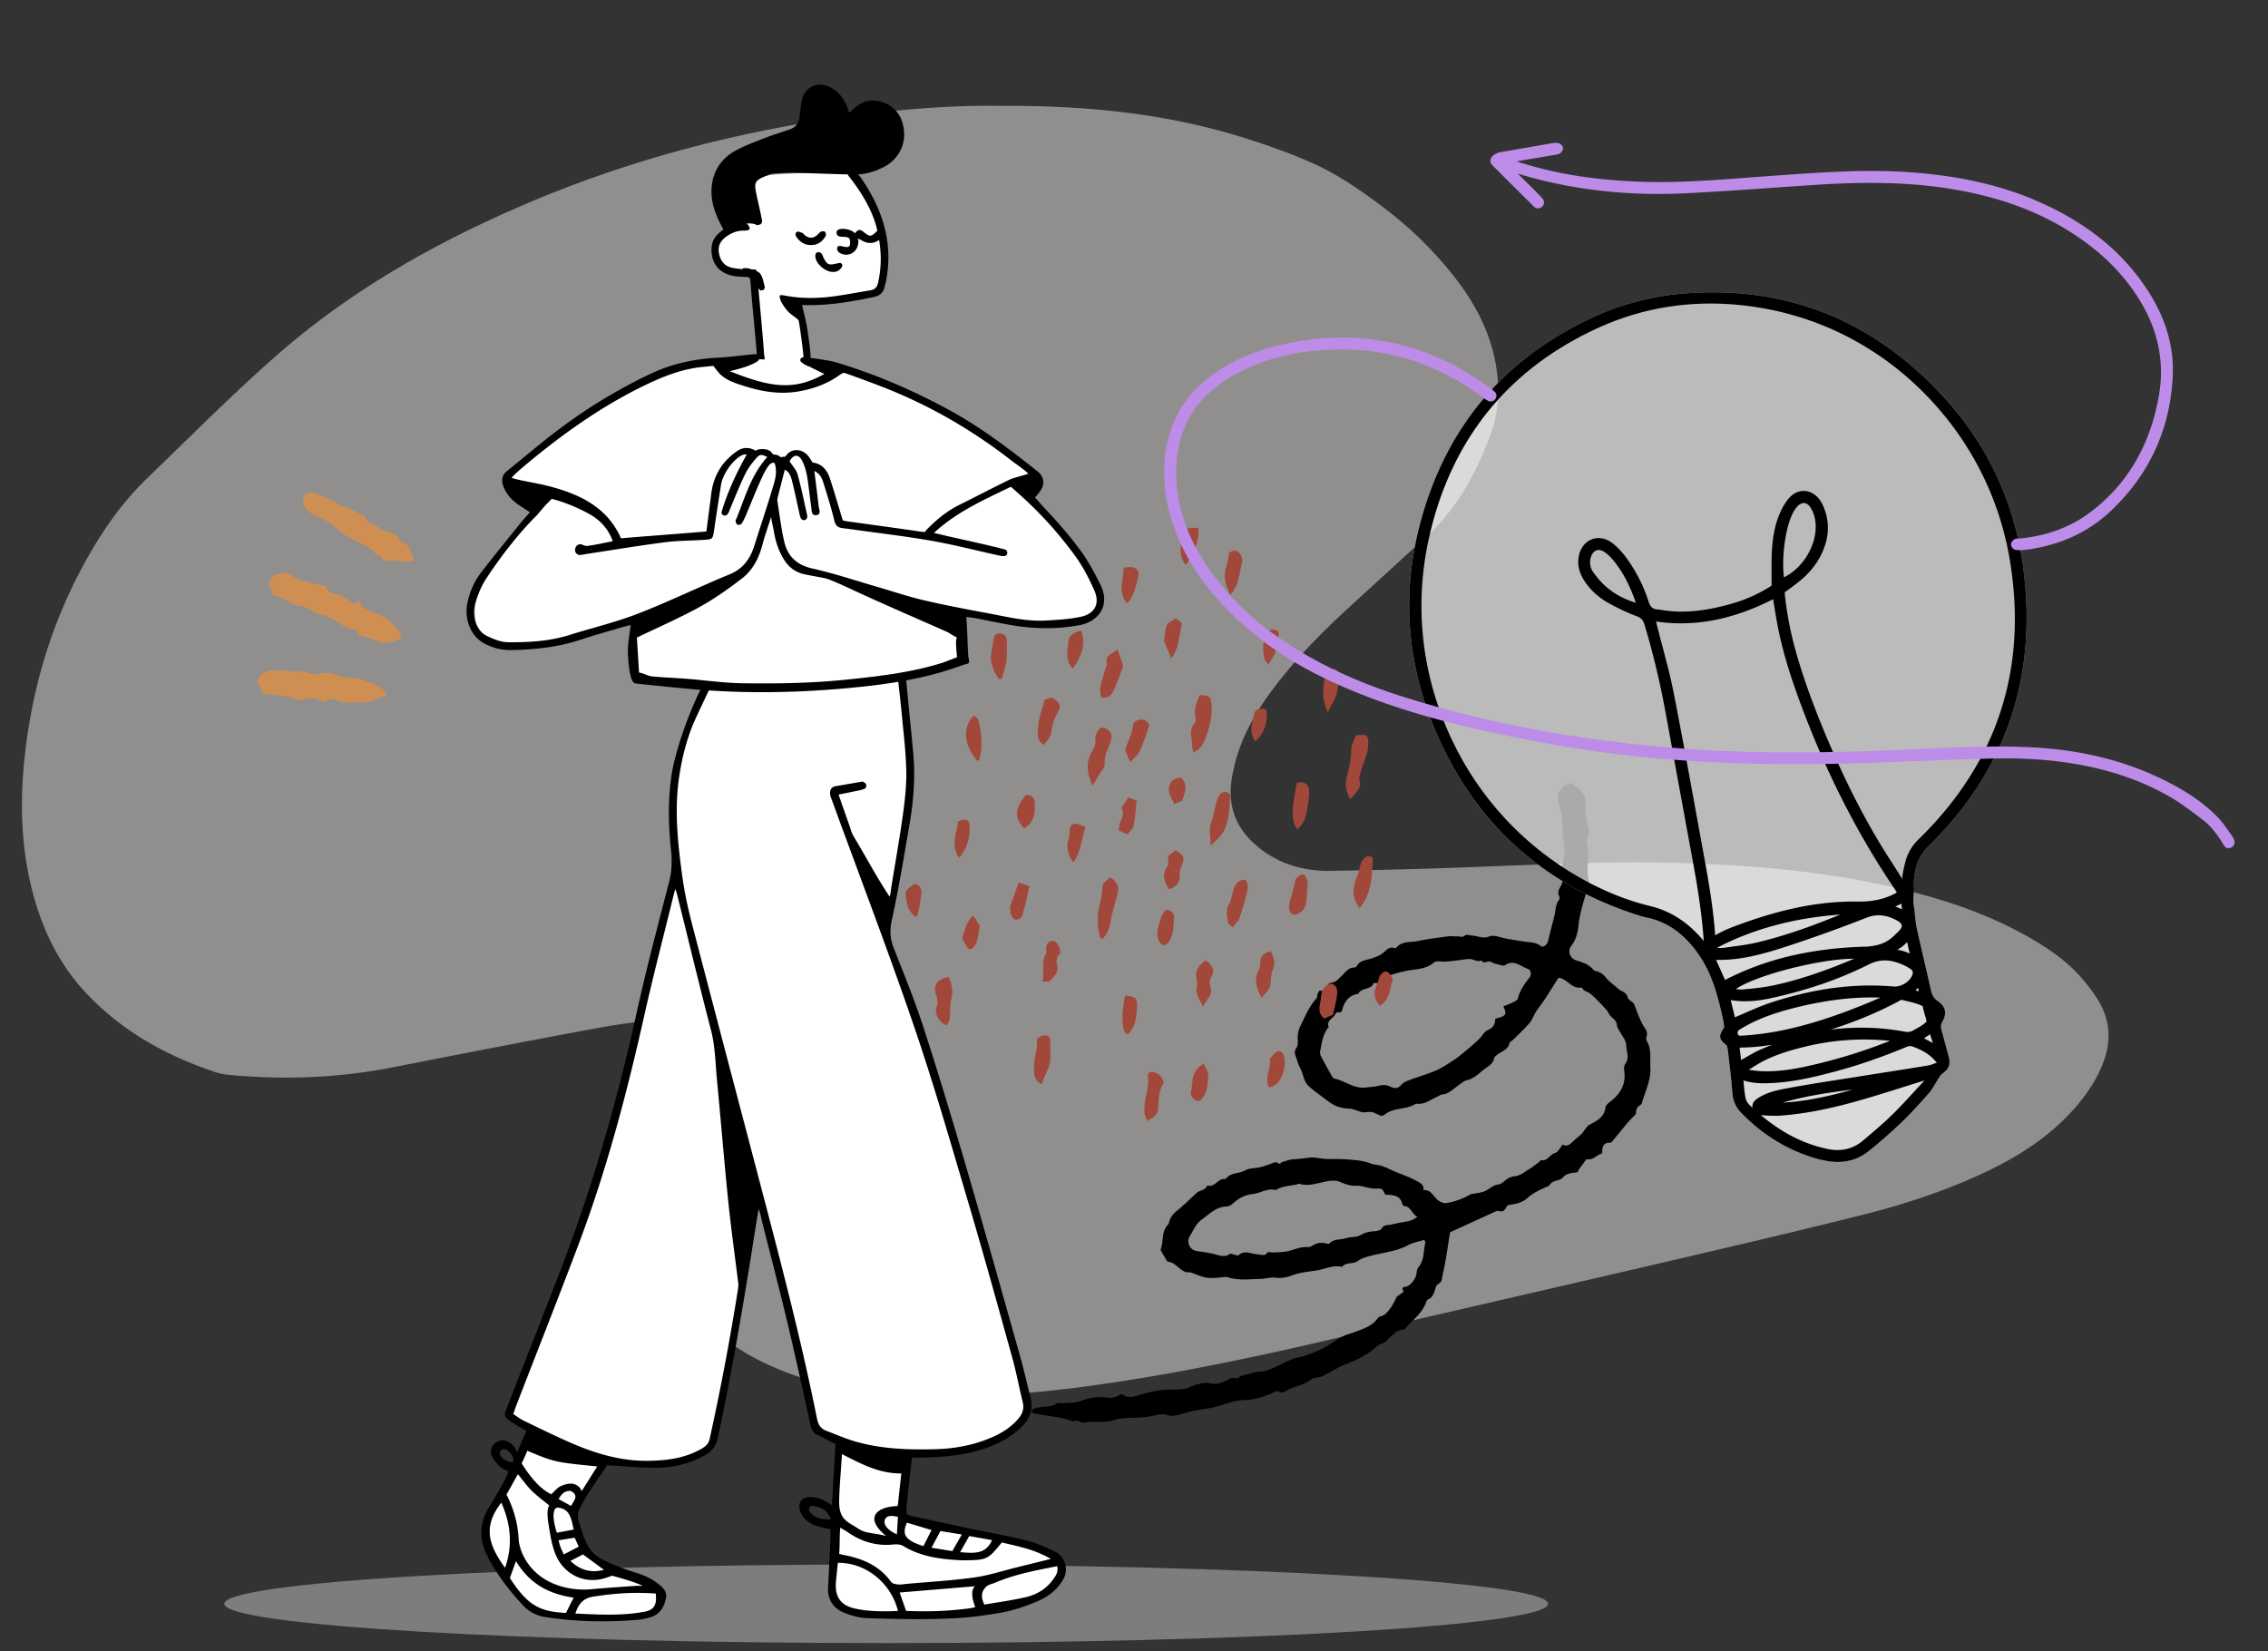
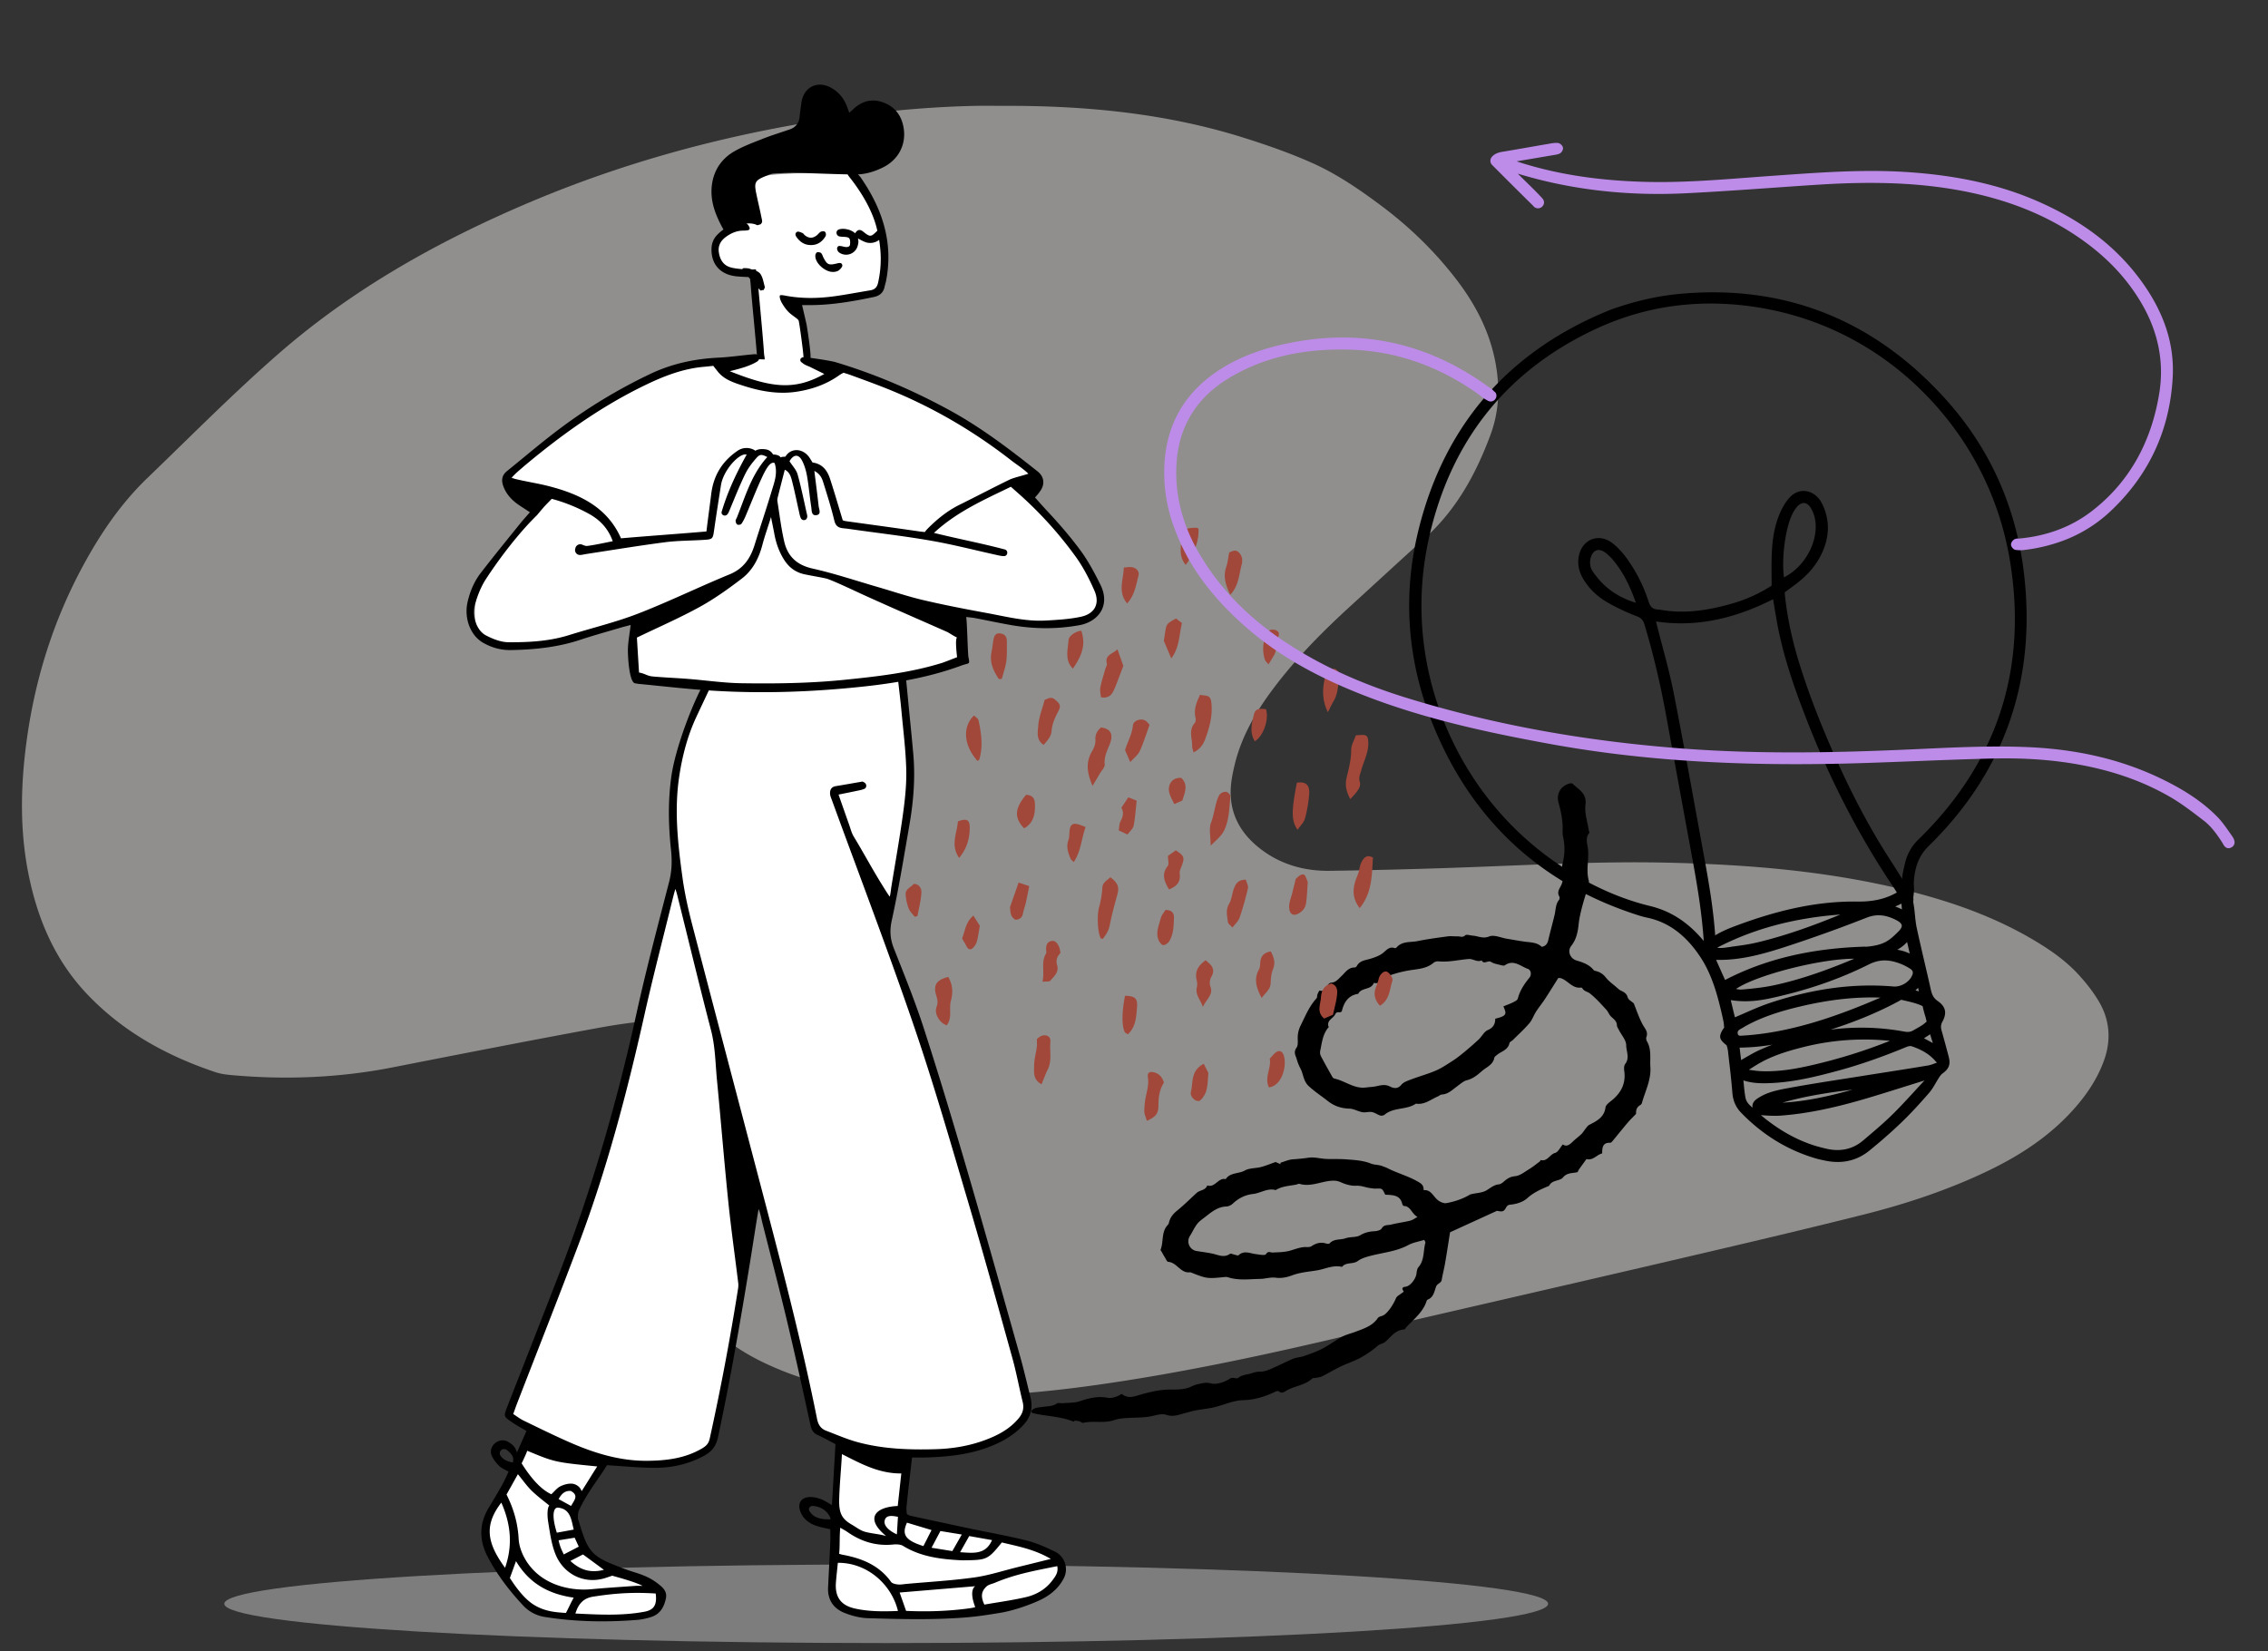
<svg xmlns="http://www.w3.org/2000/svg" width="250" height="182" fill="none">
  <rect width="100%" height="100%" fill="#333333" stroke="none" />
  <path fill="#C9C9C9" d="M97.685 181.125c40.296 0 72.963-1.939 72.963-4.331 0-2.393-32.667-4.332-72.963-4.332-40.297 0-72.963 1.939-72.963 4.332 0 2.392 32.666 4.331 72.963 4.331z" opacity=".5" />
  <path fill="#F1ECE8" fill-rule="evenodd" d="M110.656 11.668c8.959-.03 17.818.806 26.407 3.505 2.608.82 5.208 1.727 7.696 2.846 2.677 1.205 5.11 2.88 7.465 4.638 3.095 2.31 5.852 4.974 8.213 8.023 2.331 3.009 4.013 6.314 4.545 10.14.338 2.432.171 4.8-.681 7.098-1.588 4.287-3.735 8.229-7.188 11.356-2.725 2.467-5.427 4.958-8.142 7.436-3.082 2.813-6.021 5.76-8.539 9.095-1.98 2.625-3.631 5.422-4.375 8.664-.164.712-.312 1.436-.372 2.163-.268 3.269 1.3 5.659 3.886 7.4 2.078 1.4 4.496 2 6.994 1.965a673.992 673.992 0 0 0 15.585-.406c7.198-.267 14.394-.658 21.602-.495 9.061.203 18.061.935 26.876 3.18 4.692 1.197 9.225 2.813 13.418 5.277 1.841 1.081 3.596 2.29 5.044 3.859.852.923 1.649 1.932 2.282 3.011 1.222 2.083 1.356 4.315.511 6.589-.839 2.257-2.224 4.16-3.874 5.885-2.667 2.784-5.881 4.778-9.354 6.401-4.272 1.998-8.742 3.466-13.303 4.61-7.454 1.869-14.941 3.612-22.425 5.357-12.184 2.841-24.382 5.621-36.565 8.463-8.446 1.97-16.93 3.738-25.522 4.949-6.615.934-13.267 1.432-19.951 1.243-5.694-.161-11.222-1.149-16.426-3.58-2.395-1.118-4.575-2.539-6.4-4.453-6.416-6.728-2.248-14.872 1.933-21.437.789-1.237 1.678-2.415 2.4-3.688a11.13 11.13 0 0 0 1.141-2.814c.49-2.006-.267-3.518-2.113-4.451-1.408-.712-2.928-1.014-4.5-1.087-3.703-.172-7.368.24-10.99.905-7.563 1.389-15.11 2.866-22.655 4.348-5.91 1.161-11.856 1.389-17.842.844-.567-.052-1.148-.135-1.685-.314-5.35-1.792-10.176-4.44-14.107-8.559-3.465-3.632-5.385-8.017-6.414-12.842-1.059-4.957-.984-9.933-.32-14.938.91-6.853 2.925-13.337 6.213-19.432 1.928-3.573 4.19-6.908 7.13-9.735 4.766-4.585 9.421-9.3 14.398-13.648 8.22-7.181 17.661-12.469 27.697-16.721 10.02-4.246 20.435-7.13 31.174-8.897 5.944-.977 11.918-1.62 17.943-1.75 1.063-.023 2.127-.003 3.19-.003z" clip-rule="evenodd" opacity=".5" />
  <path fill="#000" fill-rule="evenodd" d="M152.692 131.695c-.336-.704-.335-.697-1.061-.667-.198.008-.398-.035-.596-.059-.514-.063-.979-.289-1.539-.258-.565.031-1.182-.149-1.707-.388-.328-.148-.587-.18-.928-.166-1.211.049-2.361.719-3.613.347-.111-.033-.258.061-.389.086-.763.144-1.558.17-2.243.602-.9-.257-1.654.335-2.495.428-.855.095-1.584.457-2.215 1.05-.183.172-.47.319-.714.328-.966.031-1.64.607-2.337 1.148-.312.242-.656.47-.891.776-.316.411-.53.897-.807 1.339a1.081 1.081 0 0 0 .756 1.648c.583.098 1.173.165 1.75.29.643.14 1.265.488 1.922.016.088-.063.306.055.464.086.16.031.398.141.468.076.613-.572 1.261-.21 1.906-.129.384.049 1.011.179 1.118.013.255-.399.476-.177.747-.188.66-.028 1.345-.034 1.968-.22.569-.171 1.191-.41 1.739-.382.191.009.425.002.573-.097.503-.335 1.016-.483 1.612-.292.116.038.319.051.38-.016.484-.54 1.195-.359 1.781-.568.506-.179 1.147-.067 1.585-.325.514-.303 1.001-.417 1.569-.447.282-.014.692-.108.804-.303.261-.456.688-.338 1.038-.428.691-.178 1.406-.259 2.098-.431.29-.072.547-.271.819-.413-.656-.342-.754-1.196-1.503-1.208-.063-.001-.16-.136-.18-.222-.231-.997-1.021-.977-1.879-1.026zm13.024-20.756c.409-.168.754-.287 1.076-.45.196-.099.473-.237.516-.407.226-.885.71-1.606 1.276-2.3.279-.342.162-.86-.155-.969-.808-.277-1.566-1.086-2.547-.408-.103.072-.317.02-.468-.02-.356-.094-.75-.148-1.046-.343-.351-.231-.781.328-1.048-.167-.507.221-.945-.197-1.423-.159-1.107.086-2.197.371-3.323.26-.182-.018-.423.042-.557.157-.78.668-1.745.681-2.684.838a12.81 12.81 0 0 0-2.197.572c-.585.211-.901 1.011-1.699.802-.282.814-1.377.482-1.719 1.21-1.169.175-1.598 1.036-1.816 1.935-.245.254-.52-.101-.72.32-.226.474-1.017.666-.715 1.428.004.01-.051.039-.071.064-.611.749-.684 1.682-.877 2.571a.922.922 0 0 0 .095.571c.402.767.828 1.522 1.254 2.277.044.078.14.161.225.179 1.187.253 2.19 1.16 3.499.979.323-.045.653-.051.973-.109.549-.101 1.065-.296 1.647 0 .388.198.849.315 1.257-.189.24-.297.7-.445 1.088-.592.898-.34 1.832-.593 2.713-.971.642-.276 1.232-.68 1.825-1.058.407-.259.793-.556 1.165-.863a38.345 38.345 0 0 0 1.722-1.496c.357-.333.598-.869 1.008-1.045.627-.27.832-.694.83-1.258 1.299-.317 1.271-.516.896-1.359zm14.372-.335c.296.727.567 1.565.976 2.328.246.456.646.803.415 1.396-.054.134-.002.351.076.487.511.89.303 1.861.365 2.805.094 1.419-.563 2.649-.928 3.952a.42.42 0 0 1-.171.238c-.494.262-.487.716-.479.977-.378.395-.669.671-.926.975-.574.68-1.129 1.375-1.697 2.06-.057.069-.154.155-.229.152-.833-.036-.884.536-.884 1.173-.608.144-1 .817-1.731.624-.277.382-.556.762-.829 1.147-.056.078-.088.173-.145.289-.54.151-1.147.026-1.612.587-.349.419-1.167.258-1.502.869-.054.096-.222.136-.344.188-.754.326-1.474.666-2.108 1.244-.426.389-1.099.609-1.69.683-.342.042-.468.039-.644.36-.252.457-.423.449-.99.337l-5.172 2.364c-.176 1.101-.352 2.266-.552 3.428-.105.612-.267 1.215-.371 1.827-.064.374-.497.372-.635.777-.166.485-.273 1.16-.92 1.398-.051.019-.094.1-.113.161-.395 1.215-1.38 1.975-2.213 2.852-.085.089-.156.266-.24.271-.974.048-1.46.809-2.096 1.363-.228.199-.602.232-.829.431a10.402 10.402 0 0 1-2.026 1.386c-.671.352-1.403.588-2.088.918-.683.33-1.334.726-2.013 1.066-.214.106-.473.128-.713.18-.128.028-.303-.008-.381.065-.79.735-1.887.808-2.788 1.299-.27.147-.555.431-.913.104-.059-.054-.256-.003-.366.049-1.132.535-2.264.907-3.571.938-1.07.025-2.123.536-3.194.785-.672.157-1.366.218-2.047.344-.354.065-.7.18-1.05.267-.707.174-1.364.492-2.163.217-.432-.149-1.002.004-1.486.119-.696.166-1.392.174-2.098.2-.725.028-1.488.036-2.162.264-1.132.384-2.296.039-3.42.303-.114.027-.264-.135-.407-.174a2.138 2.138 0 0 0-.499-.063c-.054-.002-.129.109-.164.094-1.448-.593-3.024-.574-4.519-.94-.043-.011-.068-.098-.136-.203.303-.413.784-.403 1.226-.471.545-.083 1.108-.039 1.606-.38.155-.106.443-.009.669-.03.621-.058 1.279-.021 1.855-.218 1.013-.348 2.004-.588 3.076-.378.431.086 1.155-.145 1.542-.438.51.425 1.012.408 1.664.213 1.166-.349 2.387-.669 3.589-.682.69-.007 1.358.019 2.018-.173.356-.104.683-.327 1.043-.398.486-.096.909-.275 1.508-.112.612.166 1.487-.122 2.061-.494.413-.267.747.061.984-.125.455-.359.997-.333 1.487-.506.318-.113.591-.17.935-.167.417.002.853-.17 1.25-.339.793-.337 1.555-.748 2.351-1.078.388-.16.836-.17 1.235-.311.686-.242 1.38-.483 2.022-.817.74-.385 1.409-.905 2.144-1.301.452-.243.974-.358 1.459-.542.924-.352 1.882-.633 2.49-1.524.123-.181.468-.196.679-.336.519-.343 1.077-1.261 1.316-1.842.105-.254.463-.405.856-.725.025-.046-.45-.473.204-.548.532-.062 1.12-.869 1.196-1.404.037-.255.061-.563.214-.739.69-.789.525-1.802.774-2.703.02-.074-.066-.177-.123-.316-.6.188-1.234.287-1.767.574-1.252.675-2.639.809-3.98 1.141-.546.136-1.136.289-1.575.611-.544.4-1.304.09-1.747.652-.958-.237-1.82.224-2.723.377-.941.16-1.895.217-2.809.568-.536.206-1.173.326-1.732.25-.623-.084-1.177.122-1.753.13-1.183.016-2.387.201-3.554-.183a.775.775 0 0 0-.299-.033c-2.004.203-2.004.204-3.844-.521-1.073.177-1.47-1.092-2.451-1.146-.123-.007-.238-.297-.343-.464-.129-.205-.245-.418-.363-.629-.047-.084-.146-.193-.123-.252.344-.864.065-1.9.743-2.671.065-.074.146-.158.164-.248.118-.582.435-.998.905-1.376.757-.609 1.445-1.303 2.164-1.96.354-.323.977-.27 1.167-.825.859.299 1.206-.893 2.032-.692.497-.754 1.432-.568 2.116-.954.499-.281 1.18-.228 1.766-.378.503-.129.986-.334 1.624-.556l.542.245a9.094 9.094 0 0 1-.016-.164c.454-.132.902-.346 1.362-.376.598-.04 1.184-.098 1.779-.184.608-.087 1.253.108 1.884.139.741.035 1.488-.013 2.227.047.92.074 1.838.11 2.733.47.368.148.867.113 1.283.287.181.076.373.131.547.22 1.144.584 2.404.895 3.515 1.585.403.25.446.475.465.837 1.115-.105 1.054 1.289 2.399 1.44.654-.102 1.719-.366 2.686-.946a.642.642 0 0 1 .191-.064c.545-.124 1.156-.133 1.618-.399.456-.262.831-.621 1.398-.677.207-.021.417-.197.588-.345.35-.301.67-.504 1.197-.553.533-.048 1.043-.47 1.537-.771.414-.251.792-.561 1.181-.851.049-.036.084-.161.102-.156.748.195.991-.632 1.595-.79.317-.083.528-.565.842-.932.498.35.853-.095 1.244-.446.269-.242.563-.458.819-.713.177-.176.3-.404.46-.598.118-.145.233-.32.39-.401.83-.428 1.647-.824 1.791-1.92.035-.267.377-.527.629-.726 1.08-.853 1.637-1.908 1.437-3.312-.035-.246-.032-.578.105-.753.524-.671.114-1.399.111-2.067-.002-.554-.512-1.105-.792-1.659-.089-.177-.227-.361-.233-.545-.016-.47-.358-.674-.642-.953-.22-.216-.325-.544-.536-.771-.581-.623-1.148-1.274-1.814-1.793-.226-.177-.599-.217-.79-.516-.034-.053-.107-.128-.151-.121-.972.144-1.451-.766-2.23-1.027-.061-.02-.13-.016-.292-.034-.484.765-.983 1.574-1.503 2.369-.301.459-.656.883-.952 1.345-.266.416-.424.915-.74 1.283-.563.655-1.208 1.241-1.823 1.852-.119.118-.341.203-.367.332-.153.754-.864.896-1.349 1.284-.125.1-.303.216-.327.348-.141.762-.841 1.01-1.329 1.428-.493.424-.988.863-1.68 1.032-.392.096-.735.423-1.08.672-.524.379-.979.868-1.693.909-.153.008-.294.148-.447.213-.778.337-1.468.943-2.408.792-1.034.714-2.441.376-3.44 1.207a.597.597 0 0 1-.476.107c-.321-.097-.609-.328-.932-.386-.337-.062-.71.076-1.048.016-.486-.087-.95-.38-1.43-.395-.919-.029-1.676-.277-2.415-.859-.689-.543-1.42-1.015-2.076-1.625-.618-.575-.575-1.329-.922-1.957a5.195 5.195 0 0 1-.398-1.008c-.122-.408-.388-.759-.026-1.265.233-.324.099-.903.143-1.366.038-.387.138-.732.323-1.106.51-1.033.939-2.099 1.735-2.967.091-.099.055-.305.111-.449.06-.153.2-.425.237-.415.55.163.677-.243.882-.583.077-.128.245-.277.378-.283.537-.024.799-.407 1.142-.725.423-.392.753-.96 1.456-.953.081.001.2-.082.24-.158.329-.623.966-.633 1.533-.814.473-.15.975-.324 1.351-.626.399-.318.689-.741 1.288-.54.053.018.152-.003.185-.043.625-.755 1.553-.565 2.356-.73 1.093-.223 2.204-.369 3.311-.518.355-.048.724.011 1.086-.001.275-.01.541.168.839-.112.144-.135.558.016.85.036.591.04 1.095.372 1.799.085.533-.216 1.305.15 1.97.258.652.107 1.302.231 1.956.319.654.088 1.335.066 1.858.568.435-.074.628-.335.722-.736.219-.935.479-1.86.7-2.796.131-.558.094-1.16.49-1.646.068-.084.08-.29.024-.386-.343-.583.193-1.018.315-1.49.088-.346.223-.572.086-.965-.13-.376-.116-.85-.018-1.245.24-.977.249-1.93.027-2.908-.079-.348-.027-.725-.038-1.088-.029-.9-.211-1.767-.453-2.636-.271-.971.237-1.816 1.176-2.1.119-.035.316-.046.386.023.654.645 1.576 1.04 1.407 2.309-.12.908.224 1.879.364 2.822.015.098.099.24.06.284-.48.558-.209 1.212-.147 1.78.125 1.15-.23 2.3.078 3.44.048.178.005.396-.046.58-.229.824-.496 1.636-.71 2.463-.154.596-.29 1.204-.353 1.815-.09.863-.254 1.662-.816 2.379-.447.569-.136 1.392.588 1.608.72.214 1.398.45 1.885 1.056.037.048.114.076.177.089.485.103.856.336 1.175.743.313.399.749.703 1.137 1.041.17.147.34.311.539.405.343.162.614.316.729.745.065.245.413.415.661.644z" clip-rule="evenodd" />
-   <path fill="#D08F52" fill-rule="evenodd" d="m38.76 56.183-.326-.173.062-.112c-.1-.013-.21-.014-.32-.016-.238-.003-.477-.006-.628-.123-.468-.361-.993-.597-1.517-.833-.242-.109-.484-.218-.72-.339-.599-.307-1.158-.395-1.755-.054-.261.668-.192 1.154.383 1.745.333.343.701.493 1.064.642.092.038.184.075.274.116.69.307 1.267.768 1.845 1.23.422.337.845.675 1.313.955.314.187.653.345.993.503.796.37 1.6.744 2.124 1.517.421-.05.58.249.683.443.028.05.05.094.074.122.196.004.372.003.534 0 .32-.002.587-.005.844.04.652.114 1.282.09 2.008-.024a5.537 5.537 0 0 1-.278-.674c-.202-.56-.392-1.085-1.027-1.345-.143-.058-.262-.211-.355-.346-.373-.538-.737-.749-1.496-.91-.256-.053-.554-.141-.725-.318-.18-.185-.411-.302-.644-.42-.367-.185-.736-.372-.905-.83-.05-.135-.26-.21-.473-.287-.103-.038-.206-.075-.292-.12a81.408 81.408 0 0 1-.74-.39zm5.301 14.278c-.84.306-1.654.603-2.6.165-.42-.193-.867-.323-1.355-.464a25.946 25.946 0 0 1-.725-.218l-.134-.576c-.67.034-1.184-.284-1.69-.595a17.667 17.667 0 0 0-.234-.143 15.457 15.457 0 0 1-.274-.168c-.496-.307-.984-.608-1.606-.659-.282-.023-.581-.182-.817-.354-.56-.41-1.139-.644-1.859-.697-.271-.02-.527-.193-.787-.37a3.466 3.466 0 0 0-.474-.287 11.445 11.445 0 0 0-.956-.374l-.46-.168c-.011-.041-.02-.093-.03-.149-.025-.14-.056-.309-.15-.427-.46-.57-.108-1.09.212-1.438.207-.224.618-.28.993-.333.075-.01.149-.02.22-.032.203-.032.485.025.64.152.533.441 1.155.598 1.79.758.149.038.299.076.448.117.111.031.222.064.332.097.351.104.702.209 1.072.252.096.01.245.044.272.108.266.62.797.754 1.344.892.105.027.21.053.315.084.238.069.45.223.663.378.105.077.211.154.32.221.054.033.107.074.16.115.242.187.481.372.765-.227.464.938 1.151 1.242 1.952 1.476a3.82 3.82 0 0 1 1.743 1.051l.17.18c.472.494.743.778.984 1.544l-.244.089zm-15.674 4.748c.043-.611.462-.966.936-1.157.394-.159.874-.15 1.315-.142.975.02 1.95.076 2.923.145.123.008.242.059.361.11.097.04.195.081.295.101l.077.015c.233.047.484.097.696.038.764-.21 1.486-.142 2.216.14.29.112.61.157.922.2l.05.007c.157.023.318.03.479.037.269.012.537.024.782.106.203.068.41.13.617.192.946.285 1.897.57 2.529 1.42a1.289 1.289 0 0 0-.031.122c-.014.064-.024.11-.048.118-.183.07-.364.145-.546.22-.912.374-1.824.75-2.875.512-.132-.03-.276-.001-.422.028a1.935 1.935 0 0 1-.262.04h-.008c-.18.011-.37.023-.542-.022-.183-.046-.364-.104-.545-.161-.307-.097-.613-.195-.928-.24-.123-.018-.264.088-.428.211-.083.062-.171.128-.266.185a9.288 9.288 0 0 1-.204-.098c-.54-.264-1.125-.551-1.87-.248-.312.127-.713.055-1.097-.014a8.473 8.473 0 0 0-.305-.052c-.115-.016-.205-.2-.206-.213l-2.943-.36-.672-1.24z" clip-rule="evenodd" />
  <path fill="#A1483A" fill-rule="evenodd" d="M130.704 62.271c.904-1.236 1.455-2.518 1.409-3.973a1.195 1.195 0 0 1-.082-.068c-.031-.026-.047-.04-.064-.04a3.727 3.727 0 0 0-.39-.008c-.935.041-1.089.193-1.233 1.16-.017.118-.05.235-.083.352-.039.14-.079.28-.091.421-.068.752-.037 1.488.534 2.156zm4.904 3.298c-.474-1.02-.817-1.98-.438-3.083.114-.33.171-.68.231-1.054.029-.177.059-.359.096-.547.064-.014.133-.042.207-.072.25-.101.55-.222.849.078.377.379.453.842.313 1.364-.071.265-.127.536-.182.808-.18.876-.362 1.762-1.076 2.506zM110.1 74.855c-.601-.894-1.04-1.834-.806-2.985.05-.247.085-.496.12-.746.028-.197.055-.395.091-.592.076-.422.228-.785.771-.705.491.072.72.37.71.911-.003.213-.002.426-.001.64.003.507.006 1.015-.06 1.513-.061.46-.194.909-.327 1.359-.059.198-.117.395-.17.594l-.328.01zm13.725-1.454-.649-1.825c-.155.155-.342.269-.521.379-.429.262-.819.5-.649 1.208.026.108-.029.235-.085.363a1.44 1.44 0 0 0-.077.198c-.053.189-.109.378-.165.566v.001c-.147.497-.294.993-.39 1.499-.047.246-.009.51.027.758.015.108.03.214.038.314.846.155 1.208-.282 1.437-.808.276-.633.518-1.282.75-1.902l.001-.002c.096-.255.189-.506.283-.75zm8.556 3.204-.095-.023c-.393.83-.728 1.636-.501 2.558.043.176.015.447-.096.572-.5.561-.419 1.177-.337 1.792.033.254.067.51.059.76-.004.136.037.274.084.43.024.078.048.16.069.25.687-.335 1.058-.859 1.269-1.424.494-1.326.872-2.688.685-4.138-.067-.515-.275-.705-.876-.73a1.258 1.258 0 0 1-.261-.047zm16.449 11.482c-.405-.818-.607-1.494-.381-2.412l.028-.114c.229-.929.468-1.894.461-2.893-.002-.363.154-.727.313-1.096a6.69 6.69 0 0 0 .204-.51l.089-.007.042-.004h.001c.123-.01.264-.022.405-.03.658-.04.795.12.831.76.043.778-.208 1.478-.46 2.178-.117.325-.234.65-.321.981-.023.09-.051.176-.079.261-.098.305-.193.6-.077.977.163.527-.192 1.04-1.056 1.91zm-26.43 8.62c.841.632.989 1.094.764 1.907-.309 1.118-.617 2.24-.837 3.377-.12.617-.419 1.074-.781 1.519-.04-.017-.078-.028-.111-.038-.059-.018-.103-.031-.116-.059-.371-.821-.392-2.628-.163-3.428a9.7 9.7 0 0 0 .351-2.107c.027-.477.313-.702.621-.945.091-.072.183-.145.272-.226zm-1.029-16.521c1.3.202 1.301.991.937 1.901l-.116.282c-.249.601-.492 1.187-.42 1.895.022.222-.155.466-.33.708a3.985 3.985 0 0 0-.211.31 72.36 72.36 0 0 1-.509.86v.001h-.001l-.001.003-.001.002-.285.478c-.625-1.409-.776-2.602-.048-3.828.214-.358.39-.82.362-1.22-.042-.597.172-1 .623-1.392zm12.078 13.04c0-.333-.022-.649-.043-.947-.044-.618-.082-1.159.095-1.618.17-.44.27-.894.371-1.346.107-.48.213-.957.401-1.414.074-.179.191-.381.347-.476.173-.105.447-.182.617-.116.175.067.406.334.39.492-.023.233-.042.468-.061.702-.08.99-.161 1.98-.571 2.92-.246.561-.656.952-1.143 1.414-.13.124-.265.252-.403.39zm16.197 3.254c-.524 1.22-.725 2.385.232 3.629 1.237-1.517 1.33-3.226 1.422-4.906.012-.227.024-.453.039-.677-.519-.257-.789-.15-1.068.197-.262.326-.346.704-.43 1.08a3.718 3.718 0 0 1-.195.677zm-45.125 11.21c.492.828.55 1.71.299 2.629-.093.341-.088.698-.083 1.055.009.574.017 1.147-.383 1.652-.769-.249-1.414-1.27-1.116-2.034.184-.471.098-.812-.029-1.224-.36-1.176-.015-1.732 1.312-2.078zm9.465 10.004c-.018.659-.038 1.373.821 1.835.081-.195.155-.381.226-.56.149-.375.285-.719.451-1.049.334-.663.312-1.359.29-2.053a7.855 7.855 0 0 1 .011-1.041c.058-.588-.483-.859-1.046-.604a1.58 1.58 0 0 0-.37.257 2.34 2.34 0 0 1-.075.063c0 .125.003.237.006.34.005.203.01.37-.012.534-.033.242-.079.483-.126.724-.084.438-.168.875-.171 1.314l-.005.24zm12.435 5.865a6.532 6.532 0 0 0-.123-.373c-.087-.247-.166-.471-.163-.694a8.523 8.523 0 0 1 .203-1.773l.015-.065c.143-.629.281-1.238.18-1.898-.078-.504.164-.66.646-.55.623.142.947.562 1.121 1.143-.504.76-.601 1.628-.607 2.522-.007.874-.253 1.225-1.272 1.688zm-11.059-46.493c-.07.03-.14.061-.209.084-.078.295-.167.586-.255.875-.206.67-.408 1.329-.454 1.998-.005.085-.014.173-.023.263-.06.62-.13 1.349.621 1.826l.118-.137c.356-.409.708-.814.753-1.376.061-.78.361-1.463.717-2.138.344-.654.246-.85-.329-1.336-.367-.31-.661-.181-.939-.06zm22.068 20.213c.086.227.173.458.127.657a33.672 33.672 0 0 1-.921 3.237c-.08.237-.255.443-.458.683a7.854 7.854 0 0 0-.321.397 3.24 3.24 0 0 0-.224-.228c-.142-.136-.264-.252-.279-.381-.013-.108-.03-.216-.046-.325-.083-.557-.166-1.114.173-1.685.171-.286.25-.623.33-.963.05-.214.101-.43.175-.634.189-.518.397-1.057 1.339-1.064.026.1.065.202.105.306zM98.719 87.073c.818-1.759 1.593-3.427.935-5.441-.731.223-1.272.683-1.28 1.222-.007.385-.1.726-.195 1.064-.05.182-.1.363-.137.55-.017.087-.037.177-.057.267-.08.365-.165.744-.078 1.07.033.121.054.25.075.382.067.41.14.853.577 1.23l.16-.344zm44.312 4.397c-.695-.983-.695-2-.078-5.188.981-.152 1.446.245 1.355 1.295a14.7 14.7 0 0 1-.463 2.661c-.084.3-.295.564-.515.838-.102.128-.206.257-.299.394zm-16.618-10.703c.099-.287.199-.577.305-.868-.041-.043-.08-.09-.12-.135a1.815 1.815 0 0 0-.282-.283c-.478-.355-1.377-.089-1.437.496-.066.64-.297 1.215-.525 1.783-.124.309-.247.616-.343.93l.091.209.486 1.115c.129-.147.264-.28.393-.408.271-.269.52-.516.657-.813.299-.652.535-1.332.775-2.026zm13.913 26.063c.29-.707.095-1.289-.244-1.951-.766.134-1.127.527-1.162 1.233-.013.263-.033.556-.155.778-.582 1.058-.273 2.013.306 3.125.123-.173.256-.323.385-.467.308-.346.586-.658.607-1.173.021-.52.069-1.072.263-1.545zm-7.725 4.174a5.917 5.917 0 0 0-.336-.722c-.251-.478-.469-.895-.336-1.445a1.716 1.716 0 0 0-.021-.793c-.242-.982.208-1.627.989-2.192.616.508 1.134.96.621 1.842-.162.277-.217.735-.104 1.028.247.646-.039 1.054-.362 1.514-.162.231-.333.475-.451.768zm11.502-12.96c.016-.248.033-.507.055-.785l-.005-.014c-.016-.05-.068-.215-.137-.372a2.117 2.117 0 0 1-.038-.094h-.001v-.001c-.089-.222-.186-.465-.496-.366-.227.072-.428.264-.606.438-.061.059-.081.162-.1.263a2.598 2.598 0 0 1-.022.107l-.028.105-.031.12c-.08.306-.16.611-.23.92-.04.177-.094.353-.149.529-.146.473-.291.944-.168 1.458.103.428.421.595.827.425.561-.236.92-.663 1-1.256.063-.47.094-.945.129-1.477zm-29.108 8.828c.011.434.023.885-.086 1.356.157-.017.298-.021.419-.024.215-.006.367-.009.435-.087l.153-.168c.395-.431.809-.881.609-1.55-.173-.58.038-1.011.375-1.353-.023-.094-.04-.184-.056-.268-.033-.173-.062-.325-.129-.457-.166-.33-.394-.673-.831-.584-.464.093-.58.475-.574.901.001.049.007.102.013.154.014.12.028.239-.022.321-.338.557-.323 1.14-.306 1.759zm-7.237-22.982c-1.526-1.688-1.707-3.756-.395-5.02.055.056.12.11.185.163.142.116.284.232.314.372.312 1.43.511 2.871.088 4.319-.01.033-.046.059-.096.094-.029.02-.061.043-.096.072zm20.962 11.566c-.715.906-.388 1.709.138 2.59.856-.332 1.299-.82 1.179-1.726-.031-.233.071-.491.167-.735l.051-.13c.347-.918.288-1.104-.648-1.716l-.357.252-.259.182-.248.176c0 .168.015.329.03.475.027.278.049.503-.053.632zm-12.872-32.323c1.016-.532 1.308-.44 1.285.653-.003.141-.003.285-.003.429 0 .865-.001 1.764-.631 2.522-.126.15-.173.367-.23.627-.028.133-.06.278-.106.431-.937-1.111-.718-2.218-.502-3.32.089-.448.177-.896.187-1.342zm30.163 11.728c-.26 1.208-.264 2.412.365 3.648.075-.148.142-.289.207-.424.135-.279.257-.533.403-.772.434-.708.501-1.493.568-2.275.02-.237.04-.474.07-.708.024-.181-.237-.483-.438-.58-.144-.07-.476.05-.606.192-.241.264-.496.585-.569.92zm.92 37.006-.468.199-.499.212c-.66-.543-.549-1.155-.439-1.756.034-.183.067-.365.078-.544.047-.747.328-1.34 1.143-1.559.745.248.691.882.607 1.477-.062.439-.165.872-.274 1.331-.049.207-.099.42-.148.64zm-14.127 5.632-.117-.232c-1.103.574-1.199 1.451-1.291 2.293-.03.276-.06.548-.125.805-.15.595.693 1.253 1.048.923.317-.294.582-.733.677-1.151.115-.508.147-1.034.172-1.455.009-.153.017-.292.028-.412-.157-.31-.281-.555-.392-.771zm7.071 2.374c-.308-.62-.169-1.234-.031-1.839.102-.449.203-.893.119-1.33.07-.074.136-.15.201-.223.14-.161.275-.316.433-.443.362-.293.697-.209.877.223.417 1.002-.048 3.389-1.599 3.612zm-15.866-10.102c1.125.026 1.405.284 1.32 1.291l-.009.114-.008.101c-.078.97-.157 1.956-.986 2.745a1.514 1.514 0 0 0-.13-.082c-.097-.057-.193-.113-.23-.195-.328-.74-.303-2.233.043-3.974zm-4.732-17.204c.111-.473.221-.942.389-1.397l-.219-.087h-.001a11.117 11.117 0 0 0-.26-.102c-.958-.36-1.265-.153-1.307.859-.011.262-.023.538-.112.78-.264.723-.026 1.379.237 2.029.04.098.13.176.224.259.046.039.092.08.135.124.521-.787.719-1.63.914-2.465zm4.605-3.938.006-.01.487-.726.69.275.23.092c-.031.274-.057.545-.083.814-.064.665-.127 1.313-.252 1.948-.046.228-.222.431-.411.648-.091.103-.184.21-.267.325l-.97-.458c.019-.103.031-.21.043-.318.026-.24.053-.484.161-.684.29-.536.377-1.037.084-1.486l.121-.18.161-.24zm-9.805-.035c-.019-.584-.273-.947-.975-.974-1.264 1.492-1.327 2.551-.208 3.693 1.077-.613 1.22-1.625 1.183-2.719zm-2.755 11.438.958-2.745.84.283h.001l.332.113-.115.575c-.087.438-.171.86-.267 1.282-.038.17-.089.338-.14.506a5.81 5.81 0 0 0-.169.644c-.087.481-.374.674-.823.7-.51-.273-.55-.733-.58-1.083a1.893 1.893 0 0 0-.037-.275zm18.084 1.133c.018-.49-.251-.886-.946-.845-.047.081-.105.164-.164.25-.138.198-.285.411-.344.646-.041.161-.089.322-.137.483-.196.654-.395 1.315-.077 2 .097.21.353.509.507.493.237-.024.529-.24.657-.456.441-.746.47-1.6.499-2.432l.002-.053.003-.086zm-5.534-38.601c.099-.007.193-.017.284-.026.191-.02.368-.038.543-.023.519.044.928.45.798.939-.048.178-.091.36-.135.541-.208.868-.421 1.756-1.117 2.528-.784-.939-.636-1.902-.489-2.86.056-.368.113-.734.116-1.1zm4.976 9.404.262.617c.659-.883.814-1.842.966-2.79.061-.375.121-.747.211-1.113-.128-.1-.261-.202-.393-.303l-.147-.115-.117-.09c-.079.048-.161.094-.243.14a4.237 4.237 0 0 0-.569.367.901.901 0 0 0-.284.483c-.072.325-.121.655-.175 1.015-.022.15-.045.303-.071.464l.56 1.325zm-9.651-2.438c.412 1.303.286 2.454-.935 4.176-.751-.76-.645-1.646-.542-2.512.024-.206.049-.41.061-.613.031-.494.8-1 1.416-1.05zm-13.78 22.066c-.204.967-.413 1.954.313 2.98.758-.936 1.09-1.885 1.153-2.992.066-1.171-.178-1.44-1.289-1.04a8.302 8.302 0 0 1-.177 1.052zm46.694 19.274c-.607-.665-.736-1.349-.412-2.129.113-.27.201-.551.273-.835.123-.485.52-.873.851-.804.285.061.775.696.66 1.028-.082.236-.14.484-.199.733-.173.743-.351 1.503-1.173 2.007zm-45.842-8.088c-.067.23-.134.457-.219.677.05.088.099.17.145.248.097.163.186.312.262.468.276.57.549.633.938.16a1.76 1.76 0 0 0 .325-.699c.084-.358.143-.722.204-1.098l.08-.481-.709-1.127c-.639.536-.834 1.201-1.026 1.852zm33.556-29.539a4.865 4.865 0 0 0-.197-.23c-.097-.109-.164-.183-.192-.269-.322-.97-.226-1.93.137-2.868.15-.388.552-.558.99-.426.457.138.458.388.324.837-.075.25-.109.512-.143.774-.058.444-.116.89-.373 1.288-.102.16-.2.323-.324.527l-.222.367zm-1.507 8.47c.932-.538 1.599-2.437 1.227-3.537-.053-.003-.106-.008-.159-.013-.486-.043-.993-.087-1.156.559l-.01.038c-.248.984-.501 1.987.098 2.954zm-37.495 19.349c-.071-.094-.149-.185-.226-.276-.175-.204-.349-.409-.439-.644a5.5 5.5 0 0 1-.329-1.51c-.036-.442.256-.664.545-.885.131-.1.26-.199.36-.317.651.034.854.575.833.962-.033.619-.16 1.233-.288 1.846-.052.25-.103.499-.149.749l-.124.03-.183.045zm29.421-12.775.085-.038c.034-.115.072-.23.109-.344.241-.74.478-1.468-.225-2.148-.703-.063-1.188.326-1.333.908-.144.578.121 1.102.393 1.642.056.111.113.223.166.336l.805-.356z" clip-rule="evenodd" />
  <path fill="#fff" fill-rule="evenodd" d="m53.61 169.882 3.048 5.349s2.682 3.125 6.848 3.125 8.304.132 9.253-1.312c.948-1.444-2.124-3.381-3.029-3.381-.905 0-4.857-2.147-5.2-2.687-.343-.54-1.21-4.23-1.21-4.23l3.58-5.718s10.007.858 11.63-1.812c1.622-2.67 4.236-24.421 4.236-24.421l1.057-2.644L90 157.498l2.84 1.35-.644 4.996-.555 12.003s1.295 2.52 7.774 2.151c6.478-.369 14.929 0 17.439-4.105 2.458-3.457-17.07-6.409-17.07-6.409l.42-7.193s10.131.01 13.155-4.787c0-.264-4.076-15.652-4.076-15.652l-8.23-27.739-3.652-9.877 1.49-5.106s1.941-10.394 1.522-12.75c-.42-2.357-.475-8.392-.998-9.441C98.89 73.89 78.7 74.36 78.7 74.36s-3.747 7.198-4 10.018c-.254 2.82-.254 10.091 0 12.082-.727 2.41-6.932 27.656-6.932 27.656s-10.393 30.053-11.441 31.195c-1.049 1.142 2.807 2.186 2.807 2.186l-3.567 6.851-1.737 3.135-.22 2.398z" clip-rule="evenodd" />
  <path fill="#000" fill-rule="evenodd" d="M116.024 174.189c-.739 1.002-1.775 1.602-2.939 1.873-1.521.353-3.075.56-4.58.823-.432-.913-.318-1.465.212-1.976.253-.245.639-.299.96-.434 2.247-.952 4.436-1.34 6.864-1.829.141.699-.208 1.124-.517 1.543zm-8.525 2.971c-.125.054-.487.115-.752.15-2.265.302-4.541.372-6.869.267l-.712-2.024 8.333-.695s-.748.36 0 2.302zm-9.281-2.782c-1.31-1.833-3.214-2.596-5.339-2.99-.14-.026-.114-.028-.38-.101.097-.959.023-1.886.124-2.881.311.186.557.312.78.468 1.504 1.054 3.15 1.571 5.01 1.39.374-.036.837-.033 1.135.151 1.954 1.201 4.131 1.463 6.351 1.582.217.012.435.006.652.002 2.224-.035 2.393-.119 3.879-1.965 1.767.425 3.601.756 5.402 1.814-1.355.336-2.527.628-3.7.916-1.578.388-3.137.906-4.739 1.128-2.469.344-4.968.484-7.454.709-.324.03-.654.097-.972.063-.262-.027-.618-.103-.749-.286zm-3.986 2.938c-1.575-.354-2.22-1.298-2.086-2.911.059-.713.14-1.424.21-2.128 3.228-.02 5.91 2.361 6.625 5.31-1.65.066-3.215.073-4.749-.271zm4.749-10.105-.119 1.933c-1.017-.465-1.481-1.051-1.337-1.556.131-.463.524-.578 1.456-.377zm-6.478-1.97c.046-1.607.21-3.221.304-4.945 2.086 1.051 4.048 2.148 6.544 2.132l-.394 3.588c-2.37.087-3.731 1.296-1.279 3.312-.793-.246-1.935-.298-2.555-.546-.43-.173-.809-.47-1.215-.703-1.106-.633-1.45-1.264-1.405-2.838zm7.471 2.612 2.71.816-.897 1.765c-2.069-.65-2.385-1.311-1.813-2.581zm6.044 1.307-1.042 1.827-2.292-.37.978-1.842 2.356.385zm.819.168 2.514.447c-.72 1.65-2.087 1.421-3.519 1.335l1.005-1.782zm-17.244-3.317c.947.061 1.735.621 1.98 1.467-1.22.057-1.99-.247-2.366-.944-.136-.252.081-.542.386-.523zm-8.237-23.952a277.692 277.692 0 0 1-3.126 16.535c-.117.532-.388.801-.803 1.05-1.867 1.116-3.926 1.367-6.049 1.389-3.031.031-5.846-.838-8.574-2.032-1.72-.752-3.402-1.586-5.092-2.403-.38-.184-.72-.451-1.139-.719.155-.428.28-.796.42-1.158 2.272-5.872 4.59-11.727 6.808-17.618 3.087-8.198 5.314-16.643 7.224-25.181.942-4.21 2.034-8.387 3.062-12.577.076-.312.214-.875.36-1.351.136.383.217.725.26.9 1.219 4.884 2.393 9.78 3.663 14.651.479 1.835.485 3.701.665 5.556.43 4.439.785 8.886 1.24 13.323.307 3.004.733 5.996 1.098 8.994.026.21.016.431-.017.641zm-17.245 22.325c-.158-.514-.654-.787-1.022-.825-.431-.046-.93.092-1.328.291-.37.185-.643.556-.987.87-1.448-.648-2.68-2.459-3.275-3.408 0 0 .412-.815.62-1.385 3.044 1.263 3.044 1.263 7.713 1.728-.568.876-1.186 1.905-1.721 2.729zm-.316 6.114-1.656.858c-.146-.357-.391-.729-.566-1.56l1.773-.284.45.986zm2.778 2.556c-1.48.367-2.59.037-3.703-.983l1.395-.715 2.308 1.698zm-5-7.799c.333-.587.68-.939 1.343-.901.91.496.395 1.004.032 1.656l-1.375-.755zm1.667 3.36-1.862.344c-.507-1.632-.38-2.308-.214-2.586a.38.38 0 0 1 .368-.176c1.344.158 1.434 1.291 1.708 2.418zm7.592 6.204c-.263 0-.527-.016-.789.002-1.614.116-3.23.216-4.841.367-2.455.229-5.774-.518-7.383-3.439-.35-.635-.611-1.394-.65-2.111-.092-1.712-.536-3.301-1.336-4.884l1.253-2.246c.555.676.982 1.291 1.506 1.809.53.525 1.3 1.114 1.955 1.642-.236.265-.232 1.138-.125 1.797.192 1.191.353 2.421.79 3.532.879 2.233 3.162 3.384 5.455 2.684.388-.119.82-.276.82-.276.358.121 2.335.608 3.346 1.123zm1.445.844c.169 1.319-.24 1.823-1.264 2.012-2.48.458-4.974.319-7.588.194.347-1.131.937-1.7 1.956-1.86 2.374-.372 4.334-.509 6.896-.346zm-13.449 1.229c-.915-.574-1.799-1.647-2.625-2.94l.676-1.859c1.472 2.484 3.631 3.636 6.36 4.027-.332.588-.607 1.238-.862 1.687-.922-.076-2.244-.097-3.549-.915zm-3.155-4.062c-1.992-2.724-2.346-4.688-.413-7.188 1.07 2.409 1.26 4.749.413 7.188zm-.546-12.435c-.045-.08-.04-.185-.021-.297a.44.44 0 0 1 .482-.353.52.52 0 0 1 .277.088c.408.34.86.705.659 1.385-.615-.108-1.12-.33-1.397-.823zm58.085 9.438c-2.095-.525-4.229-.897-6.345-1.343-2.044-.432-4.085-.878-6.127-1.315-.28-.06-.643-.125-.78-.294 0 0-.066-.492-.036-.792.181-1.781.396-3.558.608-5.418.565 0 1.028.012 1.489-.002 2.244-.069 4.467-.272 6.605-1.02 1.583-.555 3.025-1.315 4.191-2.576.851-.92 1.053-1.928.76-3.09-.376-1.5-.721-3.008-1.14-4.496-1.914-6.787-3.812-13.579-5.788-20.348-1.543-5.283-3.129-10.555-4.822-15.791-.962-2.976-2.146-5.883-3.297-8.794-.408-1.033-.483-1.953-.235-3.08.762-3.476 1.334-6.994 1.943-10.503.451-2.596.664-5.213.432-7.848-.164-1.865-.357-3.726-.538-5.59l-.319-3.317h-.012a.792.792 0 0 0-.74.538 2.583 2.583 0 0 1-.052.132l-.027.057.008-.002c.138 1.249.276 2.344.377 3.443.198 2.15.473 4.3.529 6.454.041 1.609-.132 3.236-.351 4.835-.372 2.709-.854 5.402-1.294 8.101-.029.173-.084.774-.174 1.068-.202-.252-.641-.973-.758-1.16-1.166-1.86-2.075-3.589-3.213-5.465-.238-.393-.35-.864-.506-1.304-.384-1.079-.76-2.16-1.168-3.321.65-.132 1.237-.246 1.823-.371.352-.076.718-.13 1.043-.27a.271.271 0 0 0 .091-.068c.175-.19.107-.5-.117-.627a2.997 2.997 0 0 0-.16-.085c-.056-.027-.143.003-.213.015-.923.158-1.844.325-2.769.475-.5.08-.657.417-.633.848.013.243.127.484.213.72 3.02 8.281 6.17 16.519 9.023 24.857 2.19 6.395 4.056 12.903 5.976 19.387 1.696 5.726 3.285 11.483 4.884 17.237.443 1.593.737 3.226 1.135 4.832.172.697.015 1.255-.435 1.798-1.004 1.211-2.335 1.902-3.772 2.43-1.744.639-3.564.932-5.408.984-2.89.081-5.781-.016-8.59-.78-1.177-.32-2.306-.818-3.45-1.253-.582-.222-.878-.65-1.005-1.284-1.618-8.082-3.68-16.058-5.77-24.027-2.656-10.125-5.333-20.245-7.97-30.375-.453-1.739-.852-3.503-1.097-5.28-.516-3.737-.933-7.488-.347-11.266.337-2.18.884-4.297 1.804-6.31.311-.68 1.785-3.788 2.084-4.425h.003a2.467 2.467 0 0 0-.149-.329.305.305 0 0 0-.526-.01l-.003.004c-1.663 2.682-3.657 8.068-4.092 11.16-.378 2.691-.33 5.386-.042 8.079.127 1.19.107 2.34-.198 3.523-1.248 4.843-2.536 9.679-3.61 14.561-2.145 9.754-4.909 19.316-8.505 28.636-1.891 4.902-3.821 9.79-5.73 14.686-.417 1.071-.418 1.085.553 1.743.495.336 1.025.62 1.562.94-.333.736-.73 1.662-1.051 2.371-.22-.699-.515-.869-.83-1.089-.45-.313-.942-.343-1.426-.051-.453.274-.758.871-.558 1.401.169.445.493.857.832 1.202.264.268.656.411 1.061.651-.245.508-.453.999-.713 1.462a95.061 95.061 0 0 1-1.478 2.515c-1.084 1.798-1.063 3.607-.095 5.443 1.032 1.959 2.366 3.697 3.871 5.312a4.101 4.101 0 0 0 2.437 1.288c3.369.535 6.752.587 10.145.319a6.927 6.927 0 0 0 1.583-.331c.96-.316 1.39-1.1 1.586-2.023.184-.867-.45-1.32-1.017-1.749a6.4 6.4 0 0 0-1.408-.785c-.665-.274-1.371-.447-2.046-.7-3.716-1.39-4.073-1.687-5.165-5.406-.02-.069-.07-.139-.065-.205.02-.276-.009-.58.098-.821.839-1.882 2.15-3.464 3.109-5.033 1.85.11 3.5.278 5.153.29 1.931.014 3.792-.375 5.52-1.313.864-.47 1.346-1.03 1.572-2.087 1.379-6.443 2.494-12.931 3.553-19.431.277-1.698.623-4.004.915-5.7.215.49.33 1.182.406 1.483.936 3.697 1.903 7.387 2.786 11.097.893 3.744 1.71 7.507 2.535 11.267.11.501.293.844.777 1.061.651.292 1.274.647 1.972 1.008l-.391 6.718c-.502-.277-.828-.508-1.19-.642-.364-.135-.763-.236-1.149-.242-1.036-.018-1.509.677-1.125 1.637.352.879 1.075 1.342 1.941 1.601.439.132.892.212 1.346.317 0 .521.017.986-.003 1.449-.075 1.654-.163 3.307-.244 4.959-.067 1.355.584 2.315 1.789 2.801.82.33 1.732.568 2.61.593 2.813.081 5.632.161 8.446.05 2.854-.112 3.99-.293 6.12-.64 1.355-.222 2.987-.771 4.252-1.34 1.169-.527 2.139-1.283 2.745-2.433a2.173 2.173 0 0 0-.99-2.995c-.982-.468-1.991-.931-3.039-1.193z" clip-rule="evenodd" />
  <path fill="#fff" fill-rule="evenodd" d="m87.873 19.1.963-.058c2.987-.167 4.608-.154 4.864.04 3.15 4.24 4.277 8.423 3.38 12.55-.193.884-3.141 1.432-8.845 1.641l-.174.007.628 5.882c.07.272.107.561.107.861 0 1.578-1.036 2.858-2.315 2.858-1.278 0-2.314-1.28-2.314-2.858 0-.158.01-.314.03-.465h-.302l-.014-.517c-.155-5.487-.428-8.477-.818-8.971-4.479 0-4.479-2.238-4.234-3.457.246-1.218 2.822-1.716 3.258-1.716-.593-5.804.913-5.519 5.786-5.798z" clip-rule="evenodd" />
  <path fill="#000" fill-rule="evenodd" d="M97.438 11.322c-1.293-.501-2.44-.204-3.424.753-.06.059-.125.114-.215.193l-.185.162-.242-.66c-.324-.88-.878-1.582-1.69-2.056-1.55-.905-3.113-.133-3.349 1.64l-.056.41c-.05.36-.102.722-.133 1.085-.062.714-.425 1.183-1.096 1.417-.334.116-.67.227-1.005.338-.62.206-1.242.412-1.85.65l-.427.167c-.951.37-1.909.743-2.79 1.242-1.344.76-2.214 1.959-2.471 3.503-.314 1.883.352 3.546 1.242 5.138a4.41 4.41 0 0 0-.72.617c-.41.434-.593.953-.6 1.553-.022 1.65.955 2.766 2.655 2.976.334.041.67.058 1.034.075.128.006.259.012.394.02l.174.207.016.152c.022.205.04.379.053.553.073 1.011.218 2.56.36 4.076.124 1.335.247 2.643.316 3.535.004.05.006.104.008.16.014.357.031.78.533.706.394-.059.335-.402.282-.709a2.402 2.402 0 0 1-.032-.231c-.074-1.186-.24-2.995-.396-4.714-.081-.89-.16-1.756-.224-2.498l.185.2c.065.07.111.05.172.025.053-.022.118-.05.216-.025.025-.062.051-.115.075-.162.041-.083.072-.143.058-.19a8.383 8.383 0 0 1-.107-.41c-.094-.386-.189-.777-.414-1.064-.102-.13-.255-.22-.43-.293a9.184 9.184 0 0 1-.03-.161c-.15 0-.29.003-.422.005h-.006a6.966 6.966 0 0 1-.317-.102c-.087-.032-.685-.086-.724 0a.102.102 0 0 0-.002.067c-.44-.037-.884-.078-1.305-.194-.799-.22-1.176-.832-1.305-1.624-.123-.75.184-1.305.767-1.735.58-.427 1.217-.703 1.959-.696.156.002.313-.02.477-.043a.222.222 0 0 0 .171-.31c-.113-.249-.206-.372-.36-.425.412-.043.817-.003 1.114.136.12.056.126.054.213.022a1.93 1.93 0 0 1 .253-.076c.19-.19.19-.301.15-.503a58.54 58.54 0 0 0-.348-1.624 73.755 73.755 0 0 1-.268-1.22c-.267-1.284-.155-1.49 1.049-1.98l.1-.04c.249-.102.505-.208.763-.225.87-.055 1.745-.093 2.616-.075.889.018 1.777.048 2.666.079.954.032 1.908.065 2.861.083.05.088.122.187.221.313 1.293 1.635 2.552 3.69 3.033 5.775.482 2.084.547 3.888.112 5.85-.11.49-.353.762-.846.842-.474.077-.948.16-1.42.242h-.001c-.85.149-1.699.297-2.552.414-1.773.245-3.55.272-5.321-.05a1.031 1.031 0 0 0-.018-.004l-.018-.004c-.195-.036-.613-.113-.651-.021-.076.178.095.602.192.771.215.375.466.745.77 1.05.186.186.414.352.615.499.256.186.468.341.498.467.112.481.5 3.393.519 3.88.016.439.397.412.739.34.216-.044-.349-3.617-.402-3.86-.102-.465-.212-.929-.329-1.425l-.157-.669h.428c.258.002.478.002.698 0 2.296-.028 4.542-.421 6.781-.89.682-.144 1.07-.505 1.2-1.172.02-.098.047-.195.075-.291.027-.097.055-.194.074-.292.833-4.248-.409-7.995-2.814-11.452a2.458 2.458 0 0 0-.287-.309c.971-.046 1.906-.342 2.787-.782 1.628-.813 2.52-2.423 2.271-4.22-.186-1.349-.869-2.392-2.186-2.902z" clip-rule="evenodd" />
  <path fill="#fff" fill-rule="evenodd" d="m59.085 54.323-2.657-1.699s12.413-12.536 23.63-13.007c11.219-.472 18.738 3.138 18.738 3.138l7.933 4.188 7.188 5.05-.291 2.33 3.947 4.94 3.519 5.347s.296 1.315.296 1.934c0 .62-1.759 3.84-13.997 1.178s-1.873 1.06-1.873 1.06l.795 1.2s-.398 2.584-.398 3.115c0 .53-7.55 1.917-7.55 1.917s-21.051 1.72-27.803 0c-1.689-.43 0-6.231 0-6.231l-1.335-.398S59.858 71.81 55.16 71.15c-4.698-.661-2.114-7.204-2.114-7.204l7.332-9.264-1.293-.359z" clip-rule="evenodd" />
  <path fill="#000" fill-rule="evenodd" d="M70.44 74.137c.665.115.896.381 1.52.436 1.306.116 2.618.166 3.925.27 1.945.154 3.886.444 5.831.474 3.799.058 7.6.007 11.387-.379 3.649-.371 7.289-.779 10.808-1.884.141-.044 1.59-.608 1.59-.608s-.263-2.074 0-2.162c-.32-.139-.952-.557-1.089-.618-3.532-1.563-5.577-2.437-9.095-4.029-.949-.43-3.295-1.555-4.173-1.845-.753-.177-1.721-.323-2.476-.488-.979-.213-1.706-.762-2.232-1.593-.563-.89-.902-1.866-1.088-2.898-.11-.609-.246-1.212-.359-1.82-.304 1.022-.677 2.027-.947 3.057-.385 1.47-1.057 2.798-2.257 3.718-1.488 1.14-3.032 2.244-4.673 3.146-2.23 1.225-4.572 2.243-6.907 3.37l.235 3.853zm19.8-18.341c.04.36.332.913-.259.994-.56.078-.5-.532-.556-.893-.173-1.124-.268-2.26-.46-3.38-.101-.586-.27-1.185-.54-1.712-.4-.785-.953-.73-1.398.041.314.496.748.936.894 1.456.413 1.478.71 2.989 1.05 4.486.014.065.02.143.01.196-.042.252-.174.321-.293.347a.384.384 0 0 1-.404-.194c-.116-.233-.157-.505-.216-.764-.258-1.141-.488-2.29-.78-3.422-.118-.46-.289-.947-.783-1.167-.262 1.02-.512 1.989-.755 2.96-.04.16-.084.335-.059.492.236 1.485.414 2.984.75 4.447.372 1.63 1.374 2.6 3.12 2.991 2.421.541 4.785 1.338 7.172 2.03 1.678.485 3.337 1.05 5.035 1.448 2.317.543 4.658.995 7 1.424 2.147.394 4.282.951 6.489.83 1.304-.07 2.624-.147 3.894-.418 1.536-.33 2.114-1.458 1.481-2.892-.577-1.309-1.246-2.612-2.085-3.766a42.906 42.906 0 0 0-6.124-6.789c-.318-.284-.638-.566-.994-.882-2.974 1.447-5.95 2.745-8.48 5.085 2.693.665 5.281 1.153 7.806 1.825.41.11.349.724-.075.734h-.009c-.264.004-.531-.063-.791-.12-2.396-.527-4.776-1.144-7.19-1.568-3.018-.53-6.07-.869-9.103-1.308-.215-.031-.43-.051-.646-.074-.544-.055-.833-.263-.975-.854-.343-1.43-.792-2.834-1.229-4.239-.144-.465-.365-.914-.971-1.227.17 1.377.333 2.629.473 3.883zm-31.053 1.002c-1.984 1.928-4.122 4.73-5.624 7.038-.539.826-.916 1.792-1.193 2.743-.386 1.325.16 2.926 1.2 3.468.755.393 1.639.743 2.467.75 2.249.016 4.504-.102 6.684-.784 2.534-.793 5.134-1.41 7.602-2.366 3.413-1.323 6.71-2.94 10.097-4.331 1.535-.63 2.294-1.76 2.754-3.232.617-1.976 1.284-3.938 1.878-5.92.3-.998.702-2.01.334-3.117-.488-.227-.983.695-1.433 1.669-.631 1.366-1.173 2.774-1.763 4.16-.13.304-.277.61-.47.876-.067.092-.33.13-.445.074-.108-.052-.178-.258-.19-.403-.01-.118.091-.244.14-.367.928-2.317 1.605-4.756 3.354-6.675-.603-.295-.805-.336-1.18.083-.483.544-.942 1.144-1.258 1.794-.628 1.293-1.159 2.635-1.712 3.964-.083.198-.155.395-.301.525-.224.2-.61.033-.593-.266a.216.216 0 0 1 .009-.05c.655-2.216 1.627-4.294 2.762-6.316-.758-.254-2.571 1.68-2.836 3.375-.252 1.62-.51 3.241-.742 4.865-.154 1.078-.143 1.096-1.213 1.163-1.409.088-2.83.076-4.227.259-2.898.378-5.783.855-8.672 1.296-.238.036-.476.11-.715.106a.538.538 0 0 1-.501-.656l.03-.12a.55.55 0 0 1 .757-.357c.2.086.384.157.556.135.92-.12 1.827-.332 2.8-.52-.516-1.448-1.47-2.406-2.716-3.07a18.301 18.301 0 0 0-4.01-1.602c-.877.907-.728.729-1.63 1.81zM86.05 50.43c.147-.116.492-.056.535-.105.56-.937 1.829-.956 2.582.034.147.204.395.625.395.625 1.14.152 1.652.933 1.944 1.833.483 1.488.919 2.991 1.39 4.54.067.02.193.071.323.09 2.698.376 5.398.737 8.093 1.133.237.035.638.07.638.07.074-.127.266-.338.417-.486 1.006-.993 2.097-1.871 3.376-2.506 1.835-.91 3.649-1.861 5.489-2.76.528-.258 1.44-.439 2.125-.677-.569-.557-1.332-1.032-1.853-1.44-4.016-3.133-8.369-5.709-13.08-7.666-1.55-.643-3.131-1.213-4.708-1.789-.194-.07-.728-.235-.728-.235s-.259.117-.49.282c-1.382.986-2.965 1.54-4.64 1.802-2.005.313-3.945-.018-5.86-.632-1.067-.343-2.158-.678-2.87-1.572-.183-.23-.506-.642-.506-.642s-.64.075-.984.104c-2.252.185-4.326.974-6.329 1.93-5.226 2.494-9.856 5.881-14.243 9.615-.163.138-.51.474-.708.71 1.324.357 2.775.562 4.007.873 3.555.898 6.582 2.363 8.086 5.782 3.055-.265 6.34-.49 9.417-.756.043-.352.082-.679.124-1.006.133-1.029.275-2.058.4-3.089.246-2.044 1.182-3.625 2.923-4.81a1.745 1.745 0 0 1 1.959.007s.348-.3 1.23-.136c.518.128.645.483.723.546 0 0 .651.004.823.331zm4.815-9.207c-.573-.282-1.021-.495-1.463-.72-.238-.123-.628-.236-.873-.432-.126-.101-.35-.212-.308-.424.034-.271.41-.294.537-.277 1.024.144 2.138.282 3.243.524 4.428 1.318 8.656 3.135 12.704 5.347 3.461 1.892 6.585 4.278 9.664 6.721.654.52.795 1.228.46 1.893-.219.437-.739.982-.739.982s.903 1.027 1.32 1.471c1.309 1.392 2.568 2.847 3.699 4.384.849 1.152 1.529 2.441 2.171 3.726 1.197 2.39-.272 4.136-2.315 4.503-2.517.452-5.02.422-7.525-.017-1.325-.231-2.641-.516-3.962-.768-.288-.055-.582-.074-.975-.122.097.456.172 4.065.247 4.42.187.877.081.616-.778.933-4.203 1.551-8.59 2.143-13.02 2.532-5.035.442-10.075.546-15.117.19-2.452-.173-4.896-.457-7.343-.692a4.269 4.269 0 0 1-.512-.08c-.642-.141-.794-3.151-.765-3.826.035-.825.187-1.646.304-2.595-.483.128-.801.203-1.114.296-1.482.44-2.975.85-4.441 1.337-2.486.825-5.047 1.086-7.646 1.131-1.11.02-2.134-.27-3.08-.815-1.403-.808-2.104-2.717-1.694-4.495.267-1.158.72-2.246 1.443-3.183 1.411-1.832 2.875-3.623 4.325-5.425.335-.416.699-.81 1.101-1.273-.398-.26-.756-.494-1.114-.73-.802-.527-1.453-1.179-1.803-2.1-.255-.67-.192-1.241.39-1.71 1.989-1.602 3.927-3.268 5.973-4.79a58.27 58.27 0 0 1 9.832-5.923c2.382-1.131 4.876-1.66 7.492-1.79 1.341-.066 2.674-.274 4.014-.383a.57.57 0 0 1 .223.034.406.406 0 0 1 .203.615.58.58 0 0 1-.172.171c-.77.46-1.692.738-3.012 1.055 4.478 1.787 7.079 2.197 10.426.305zm3.391-15.506c.27-.415.516-.485.915-.166.773.616.835.576 1.553-.134.137-.135.423-.275.565-.22.344.133.206.43.083.674a1.611 1.611 0 0 1-1.945.833 3.946 3.946 0 0 1-.56-.26c-.1-.052-.202-.105-.304-.154.104.318.048.54-.009.766l-.003.013a1.322 1.322 0 0 1-2.073.748c-.125-.094-.242-.329-.197-.488.057-.204.178-.225.326-.212.136.012.246.039.346.064l.11.026c.287.06.616.04.638-.281.016-.242.039-.578-.157-.71-.13-.087-.374-.1-.61-.111a2.271 2.271 0 0 1-.444-.053c-.293-.096-.385-.497-.145-.69a.287.287 0 0 1 .05-.034c.43-.218 1.394-.077 1.861.389zm-4.909 1.295c-.62-.004-1.093-.296-1.463-.765-.17-.216-.335-.5-.026-.688.117-.072.361.029.547.105l.045.019c.067.027.118.087.17.148.038.045.076.09.121.123.45.332.845.332 1.285-.006.067-.051.126-.113.185-.175.08-.086.162-.171.26-.225.121-.066.374-.067.434-.021.162.122.162.397.09.517-.365.61-.894.99-1.648.968zm1.89 2.847c.304.127.646.157.964.067a.794.794 0 0 0 .245-.114c.186-.132.43-.403.401-.573-.054-.328-.348-.257-.603-.195l-.048.012c-.84.2-1.017.121-1.412-.626a1.857 1.857 0 0 1-.086-.193c-.049-.122-.098-.243-.182-.331-.089-.092-.296-.124-.434-.098-.086.017-.187.188-.201.3-.085.669.604 1.438 1.355 1.751z" clip-rule="evenodd" />
-   <path fill="#fff" fill-opacity=".666" fill-rule="evenodd" d="M156.401 58.253c2.888-11.517 9.996-19.627 21.127-24.107l.009-.004c2.665-.955 5.195-1.53 7.733-1.757 11.462-1.028 21.265 2.86 29.139 11.557 4.88 5.387 7.799 11.834 8.678 19.161 1.421 11.82-2.113 21.969-10.498 30.166-.791.773-1.278 1.705-1.491 2.85-.124.664-.165 1.225-.124 1.665.028.308-.007.598-.041.879-.038.312-.074.606-.018.898.08.43.124.869.167 1.293.048.471.096.957.194 1.418.276 1.288.582 2.594.876 3.857.224.959.456 1.95.672 2.929.126.568.293.961.769 1.29.885.613 1.042 1.32.511 2.291-.2.364-.176.658-.072 1.015.281.978.546 1.982.774 2.846.218.83.029 1.33-.697 1.847-.135.097-.251.26-.348.407-.128.192-.248.398-.365.597-.226.388-.461.789-.764 1.138-1.149 1.323-2.112 2.352-3.032 3.238a56.445 56.445 0 0 1-3.548 3.118c-.506.41-1.045.72-1.619.927-1.009.366-2.122.418-3.326.154l-.194-.042a9.902 9.902 0 0 1-.683-.162c-3.147-.905-5.947-2.614-8.328-5.082-.567-.589-.876-1.301-.943-2.176a86.925 86.925 0 0 0-.331-3.242 154.59 154.59 0 0 1-.15-1.33 3.364 3.364 0 0 0-.156-.667 2.044 2.044 0 0 1-.148-.116c-.654-.549-.713-.858-.298-1.575.03-.053.069-.105.106-.156.022-.029.051-.069.068-.096a5.668 5.668 0 0 0-.074-.69c-.076-.355-.15-.703-.233-1.048-.461-1.944-1.061-4.179-2.354-6.108-1.607-2.403-3.524-3.804-5.857-4.285-.421-.086-.82-.212-1.259-.356-10.6-3.466-18.112-10.507-22.327-20.928-2.853-7.054-3.373-14.326-1.545-21.614z" clip-rule="evenodd" />
  <path fill="#000" fill-rule="evenodd" d="M196.646 63.646c2.395-1.194 3.956-4.206 3.378-6.626a3.489 3.489 0 0 0-.457-1.076c-.197-.3-.434-.47-.687-.49a.704.704 0 0 0-.295.044 1.25 1.25 0 0 0-.487.355 3.8 3.8 0 0 0-.578.922c-.751 1.621-1.15 4.846-.874 6.871zm-18.697-1.74c-.351-.438-.71-.787-1.065-1.035-.321-.225-.635-.294-.905-.202l-.012.004c-.273.1-.488.365-.606.751-.179.587-.088 1.172.257 1.65.483.67.957 1.201 1.449 1.625.916.791 1.984 1.365 3.253 1.746-.671-1.925-1.411-3.338-2.371-4.538zm9.855 42.062c.002-.065.004-.128 0-.184-.202-3.203-.761-6.42-1.267-9.184l-.428-2.324c-.818-4.462-1.637-8.925-2.45-13.389-.655-3.607-1.442-6.903-2.401-10.075-.143-.47-.365-.702-.848-.885a23.165 23.165 0 0 1-3.14-1.472c-1.15-.647-2.061-1.508-2.708-2.56-.509-.825-.691-1.672-.544-2.519.163-.93.692-1.632 1.453-1.924.735-.279 1.563-.125 2.275.428.564.439 1.116 1.033 1.642 1.769a17.01 17.01 0 0 1 2.347 4.705c.185.572.469.807 1.011.837.171.01.339.037.5.064.067.011.136.023.202.032 2.235.322 4.634.076 7.547-.775a15.968 15.968 0 0 0 4.288-1.953c0-.322-.001-.638-.003-.95a55.698 55.698 0 0 1 .011-2.319c.059-1.87.329-3.33.854-4.593.327-.79.718-1.428 1.163-1.894.453-.475 1.031-.716 1.624-.68.631.04 1.216.382 1.648.962.163.22.305.484.448.83.741 1.804.583 3.684-.467 5.587-.568 1.031-1.398 1.958-2.535 2.833-.32.246-.648.486-.967.718l-.324.238v.039c.002.097.002.173.01.245.266 2.49.794 4.98 1.611 7.611.876 2.817 1.99 5.78 3.411 9.06 2.103 4.857 4.291 9.014 6.689 12.706.813 1.253 1.59 2.532 2.176 3.507l.048.077c.122.194.289.46.22.74a.62.62 0 0 1-.313.39l-.118.069-.124-.06a3.258 3.258 0 0 1-.428-.258c-.093-.062-.187-.126-.308-.196l-.057-.034-.15-.258c-.219-.377-.443-.766-.687-1.129-3.878-5.756-7.195-12.22-9.857-19.212-1.086-2.843-2.282-6.231-2.947-9.8-.124-.673-.235-1.345-.352-2.056l-.111-.677c-4.489 2.278-8.716 3.081-12.903 2.451.025.113.046.21.07.305.2.796.413 1.604.62 2.385.452 1.709.919 3.475 1.265 5.238.87 4.435 1.693 8.956 2.489 13.328.285 1.565.569 3.13.856 4.694.538 2.926 1.077 6.051 1.259 9.248.002.051.009.107.016.165.03.258.067.58-.135.808-.12.136-.3.205-.533.205a.624.624 0 0 1-.465-.174c-.196-.201-.189-.5-.183-.74z" clip-rule="evenodd" />
  <path fill="#000" fill-rule="evenodd" d="M211.972 119.159c-.766.235-1.531.476-2.296.716-1.431.45-2.911.915-4.376 1.34-3.465 1.005-6.326 1.566-9.004 1.765-.711.053-1.444.002-2.092-.043l-.108-.011c1.928 1.615 3.889 2.723 5.956 3.369.4.125.804.225 1.218.324 1.578.378 2.96.075 4.108-.902l.376-.319c.928-.787 1.887-1.601 2.766-2.46.825-.802 1.619-1.666 2.388-2.502.255-.279.512-.559.772-.837l.139-.148c.094-.101.203-.217.318-.343a10.95 10.95 0 0 0-.165.051zm-24.2-15.467.202.235c.974-.891 2.139-1.405 3.161-1.791 5.1-1.932 9.421-2.805 13.598-2.75 1.639.02 2.91-.246 4.115-.867.572-.294.776-.5.785-1.068.013-.87.21-1.735.4-2.468a5.234 5.234 0 0 1 1.447-2.455c8.672-8.45 12.057-18.808 10.063-30.784-1.141-6.851-4.317-13.125-9.182-18.142-4.939-5.094-11.189-8.424-18.074-9.63-5.563-.974-10.898-.55-15.893 1.26-.813.295-1.617.626-2.412.994-9.819 4.546-16.025 12.274-18.444 22.971-1.62 7.16-.919 14.526 2.027 21.3 2.938 6.754 7.829 12.286 14.145 15.999 2.694 1.583 5.446 2.72 8.179 3.381 2.131.515 3.946 1.638 5.554 3.436.111.125.22.252.329.379zm4.613 12.898c.56-.323 1.085-.628 1.65-.877.447-.198.895-.383 1.343-.556a22.567 22.567 0 0 1-3.526.327c-.026 0-.059-.002-.098-.005l.083.688c.028.23.058.462.083.69l.465-.267zm17.428-6.322-.155-.036c-.078-.016-.1-.016-.099-.017-.011.013-.051.028-.085.049-.063.04-.15.093-.278.16-2.222 1.184-4.635 2.189-7.426 3.084a26.153 26.153 0 0 1 8.145.211c.4.073.685.038.955-.118l.299-.17c.235-.133.479-.271.707-.418.133-.086.263-.196.4-.312l.094-.078-.02-.095c-.037-.171-.072-.333-.122-.484a12.465 12.465 0 0 1-.298-1.132c-.589-.297-1.432-.488-2.117-.644zm-.239-10.644c-.202.098-.398.193-.668.303.248.091.494.196.74.317l-.05-.63-.022.01zm-19.944 4.878c.346-.001.689-.053 1.05-.109.14-.022.281-.044.422-.062.854-.113 1.759-.24 2.631-.449 3.291-.789 6.408-1.949 9.132-3.069-5.132.382-9.591 1.583-13.585 3.656.135.02.274.034.35.033zm15.666-.138.084-.004c.1-.005.211-.011.326.005 2.02-.17 2.592-.732 3.537-1.661.283-.278.413-.514.385-.7-.03-.192-.237-.388-.615-.582-1.135-.583-2.111-.678-3.146-.303l-.11.041a159.808 159.808 0 0 1-9.066 3.252c-2.722.883-5.05 1.46-7.528 1.4l.47 1.053c.176.397.352.791.519 1.163 4.355-2.26 9.313-3.459 15.144-3.664zm-.907 1.324c-3.596-.024-10.741 1.771-13.032 3.333.404.086.573.071.897.042.996-.091 2.152-.207 3.266-.445 3.334-.711 6.469-1.927 8.869-2.93zm-12.08 5.993c.978-.427 1.902-.83 2.876-1.151 4.776-1.568 9.202-2.151 13.53-1.783.768.065 1.648-.42 2.005-1.106.215-.415.169-.633-.179-.863a5.999 5.999 0 0 0-1.435-.673c-.947-.304-1.769-.309-2.606-.006-.165.059-.328.13-.493.213-3.27 1.636-6.801 2.853-10.792 3.721-1.159.252-2.691.496-4.437.215l.459 1.896c.363-.153.722-.31 1.072-.463zm-.49 2.496c5.498-.267 10.855-2.218 15.466-4.205l-.024-.001c-2.77-.1-5.703.231-8.965 1.013-1.663.399-3.829.998-5.824 2.094-.09.05-.179.103-.268.156-.108.064-.215.128-.326.188-.339.182-.374.352-.319.568a.257.257 0 0 0 .26.187zm1.242 3.791c.337.048.685.097 1.022.113 2.019.091 3.954-.276 5.58-.648 3-.686 5.915-1.594 8.665-2.698a58.624 58.624 0 0 0-.48-.042 27.547 27.547 0 0 0-9.083.737c-1.496.378-3.083.837-4.559 1.627-.378.203-.752.439-1.115.667-.106.068-.213.135-.322.202l.292.042zm16.071-13.273c.6.097.992.248 1.376.421l-.288-1.27a4.212 4.212 0 0 1-1.088.849zm-15.286 16.319c1.028-.654 2.189-.868 3.313-1.075l.037-.007c2.047-.377 4.136-.703 6.156-1.019.73-.114 1.457-.227 2.187-.344.769-.123 1.537-.243 2.306-.364 1.501-.235 3.055-.479 4.579-.734.339-.057.378-.063 1.076-.33-.044-.052-.094-.104-.137-.151a6.731 6.731 0 0 1-.096-.103c-.604-.673-1.411-1.167-2.545-1.553-.124-.043-.357-.014-.563.073-2.755 1.14-5.255 2.006-7.64 2.647-2.287.615-4.734 1.225-7.287 1.34-.956.043-1.973.053-3.058-.292l.037.377c.056.58.102 1.08.202 1.577.048.25.23.552.457.771.104.099.208.196.312.292l-.004-.014c-.095-.605.383-.909.668-1.091zm2.636.539c2.64-.141 5.218-.733 7.738-1.437-2.59.312-5.209.701-7.738 1.437zm14.657-12.381.374.112-.076-.386-.298.274zm.941 5.282.974.529-.298-.968-.676.439zm-55.679-56.201c2.888-11.517 9.996-19.627 21.127-24.107l.009-.004c2.665-.955 5.195-1.53 7.733-1.757 11.462-1.028 21.265 2.86 29.139 11.557 4.88 5.387 7.799 11.834 8.678 19.161 1.421 11.82-2.113 21.969-10.498 30.166-.791.773-1.278 1.705-1.491 2.85-.124.664-.165 1.225-.124 1.665.028.308-.007.598-.041.879-.038.312-.074.606-.018.898.08.43.124.869.167 1.293.048.471.096.957.194 1.418.276 1.288.582 2.594.876 3.857.224.959.456 1.95.672 2.929.126.568.293.961.769 1.29.885.613 1.042 1.32.511 2.291-.2.364-.176.658-.072 1.015.281.978.546 1.982.774 2.846.218.83.029 1.33-.697 1.847-.135.097-.251.26-.348.407-.128.192-.248.398-.365.597-.226.388-.461.789-.764 1.138-1.149 1.323-2.112 2.352-3.032 3.238a56.445 56.445 0 0 1-3.548 3.118c-.506.41-1.045.72-1.619.927-1.009.366-2.122.418-3.326.154l-.194-.042a9.902 9.902 0 0 1-.683-.162c-3.147-.905-5.947-2.614-8.328-5.082-.567-.589-.876-1.301-.943-2.176a86.925 86.925 0 0 0-.331-3.242 154.59 154.59 0 0 1-.15-1.33 3.364 3.364 0 0 0-.156-.667 2.044 2.044 0 0 1-.148-.116c-.654-.549-.713-.858-.298-1.575.03-.053.069-.105.106-.156.022-.029.051-.069.068-.096a5.668 5.668 0 0 0-.074-.69c-.076-.355-.15-.703-.233-1.048-.461-1.944-1.061-4.179-2.354-6.108-1.607-2.403-3.524-3.804-5.857-4.285-.421-.086-.82-.212-1.259-.356-10.6-3.466-18.112-10.507-22.327-20.928-2.853-7.054-3.373-14.326-1.545-21.614z" clip-rule="evenodd" />
  <path fill="#BD8CE9" fill-rule="evenodd" d="M128.384 53.428c-.413-5.602 1.673-9.897 6.203-12.765 2.088-1.322 4.572-2.258 7.594-2.863a31.079 31.079 0 0 1 2.893-.441 28.152 28.152 0 0 1 3.483-.146 25.777 25.777 0 0 1 6.671 1.017c1.072.311 2.144.7 3.188 1.154 1.039.452 2.079.983 3.089 1.578a32.204 32.204 0 0 1 2.252 1.458c.119.084.236.17.352.259.045.034.093.063.141.093.082.05.175.108.26.186.036.033.07.069.105.104.029.03.058.062.09.09a.31.31 0 0 0 .024.018c.051.04.13.1.172.199a.633.633 0 0 1-.155.716.613.613 0 0 1-.696.112l-.142-.08-.055-.03a4.18 4.18 0 0 1-.685-.468 7.802 7.802 0 0 0-.307-.233c-4.321-3.056-9.025-4.684-13.981-4.84-5.194-.163-9.542.838-13.296 3.06-3.676 2.176-5.662 5.387-5.901 9.542-.198 3.417.664 6.77 2.561 9.965 2.26 3.807 5.35 6.973 9.447 9.679 3.882 2.563 8.297 4.584 13.497 6.18 9.46 2.903 19.369 4.717 30.293 5.544 8.882.673 17.695.425 25.143.095.48-.022.957-.043 1.435-.066 3.722-.17 7.572-.346 11.371-.19 6.211.254 11.559 1.655 16.346 4.28 1.885 1.034 3.404 2.15 4.642 3.412.519.529.947 1.146 1.362 1.744l.266.38c.224.317.308.587.254.824a.624.624 0 0 1-.319.411.787.787 0 0 1-.127.06.558.558 0 0 1-.345.019c-.252-.07-.385-.308-.492-.5a2.045 2.045 0 0 0-.08-.136c-.809-1.25-1.3-1.782-1.865-2.267l-.274-.21c-1.157-.89-2.355-1.81-3.626-2.542-2.844-1.638-5.985-2.772-9.602-3.467-3.059-.589-6.311-.832-9.939-.745-2.835.068-5.716.18-8.505.289-1.819.07-3.7.144-5.552.204-13.509.44-24.617-.24-34.958-2.144-6.588-1.213-13.618-2.701-20.395-5.36-5.509-2.16-9.693-4.615-13.168-7.723-3.674-3.287-6.131-6.699-7.51-10.429a17.28 17.28 0 0 1-1.159-5.027zm98.849 6.24a18.484 18.484 0 0 1-4.113.96 3.353 3.353 0 0 1-.952-.012c-.253-.042-.485-.35-.496-.57-.013-.235.191-.493.385-.597.148-.08.306-.081.447-.084.044 0 .088 0 .131-.004 3.022-.287 5.672-1.284 7.872-2.963 4.08-3.113 6.604-7.495 7.504-13.024.554-3.395-.083-6.702-1.889-9.83-1.648-2.855-3.92-5.257-6.95-7.344-3.718-2.562-8.024-4.267-13.165-5.212-4.452-.819-9.359-1.022-15.442-.638-1.795.113-3.621.24-5.386.365-3.096.216-6.298.44-9.451.594-6.481.315-12.68-.414-18.425-2.168.302.303.618.612.927.916.646.632 1.256 1.23 1.729 1.75.036.04.07.08.103.124.246.32.131.685-.109.88a.647.647 0 0 1-.909-.072 1.671 1.671 0 0 0-.072-.078 657.698 657.698 0 0 1-4.292-4.273l-.229-.23a.465.465 0 0 1-.059-.07.665.665 0 0 1 .071-.813c.253-.28.596-.447 1.081-.53 1.019-.17 2.037-.348 3.055-.525.76-.133 1.521-.265 2.282-.395.246-.042.552-.094.851-.062.237.026.511.276.553.505.045.243-.157.556-.353.653-.199.098-.411.131-.616.163l-.119.02c-1.163.198-2.326.394-3.49.59l-.529.09c.116.041.231.081.346.118 4.143 1.32 8.72 2.024 13.994 2.15 3.749.09 7.549-.197 11.224-.476.904-.068 1.806-.137 2.71-.2l.887-.062c4.448-.314 9.05-.639 13.602-.362 5.707.348 10.524 1.414 14.724 3.261 4.859 2.136 8.531 4.942 11.226 8.578 2.631 3.553 3.811 7.095 3.603 10.83-.324 5.844-2.659 10.829-6.94 14.814a15.477 15.477 0 0 1-5.321 3.233z" clip-rule="evenodd" />
</svg>